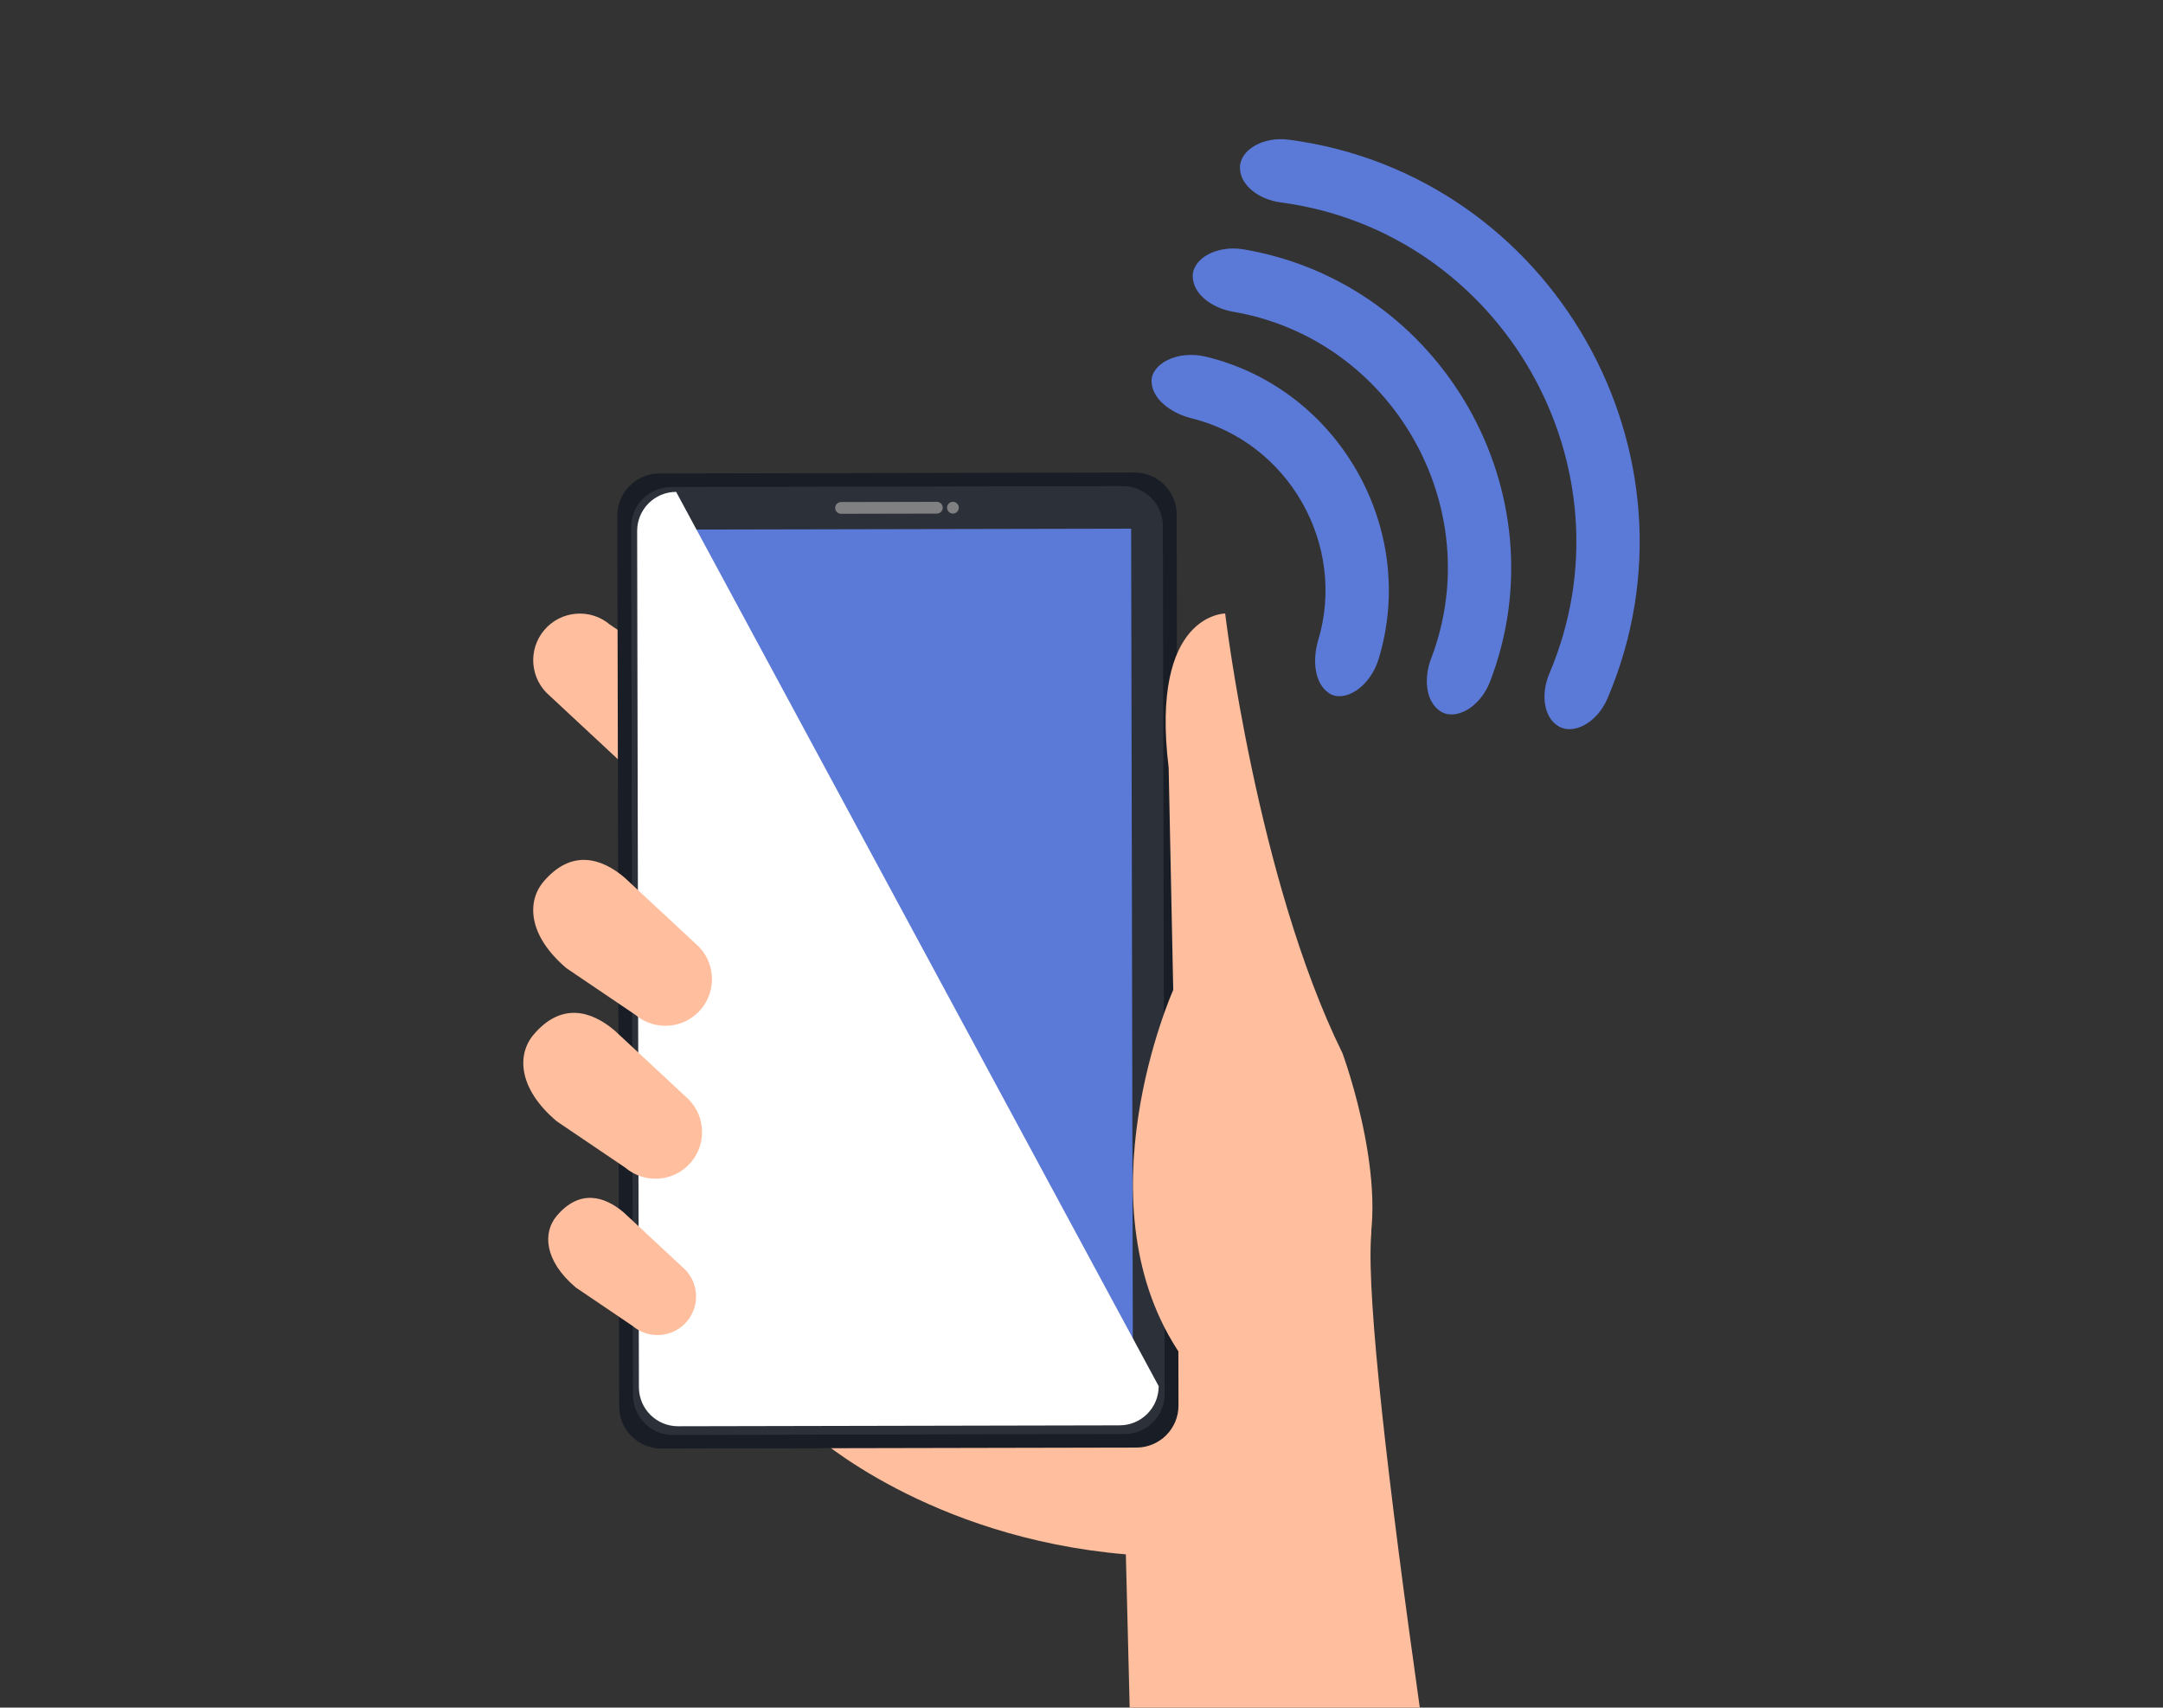
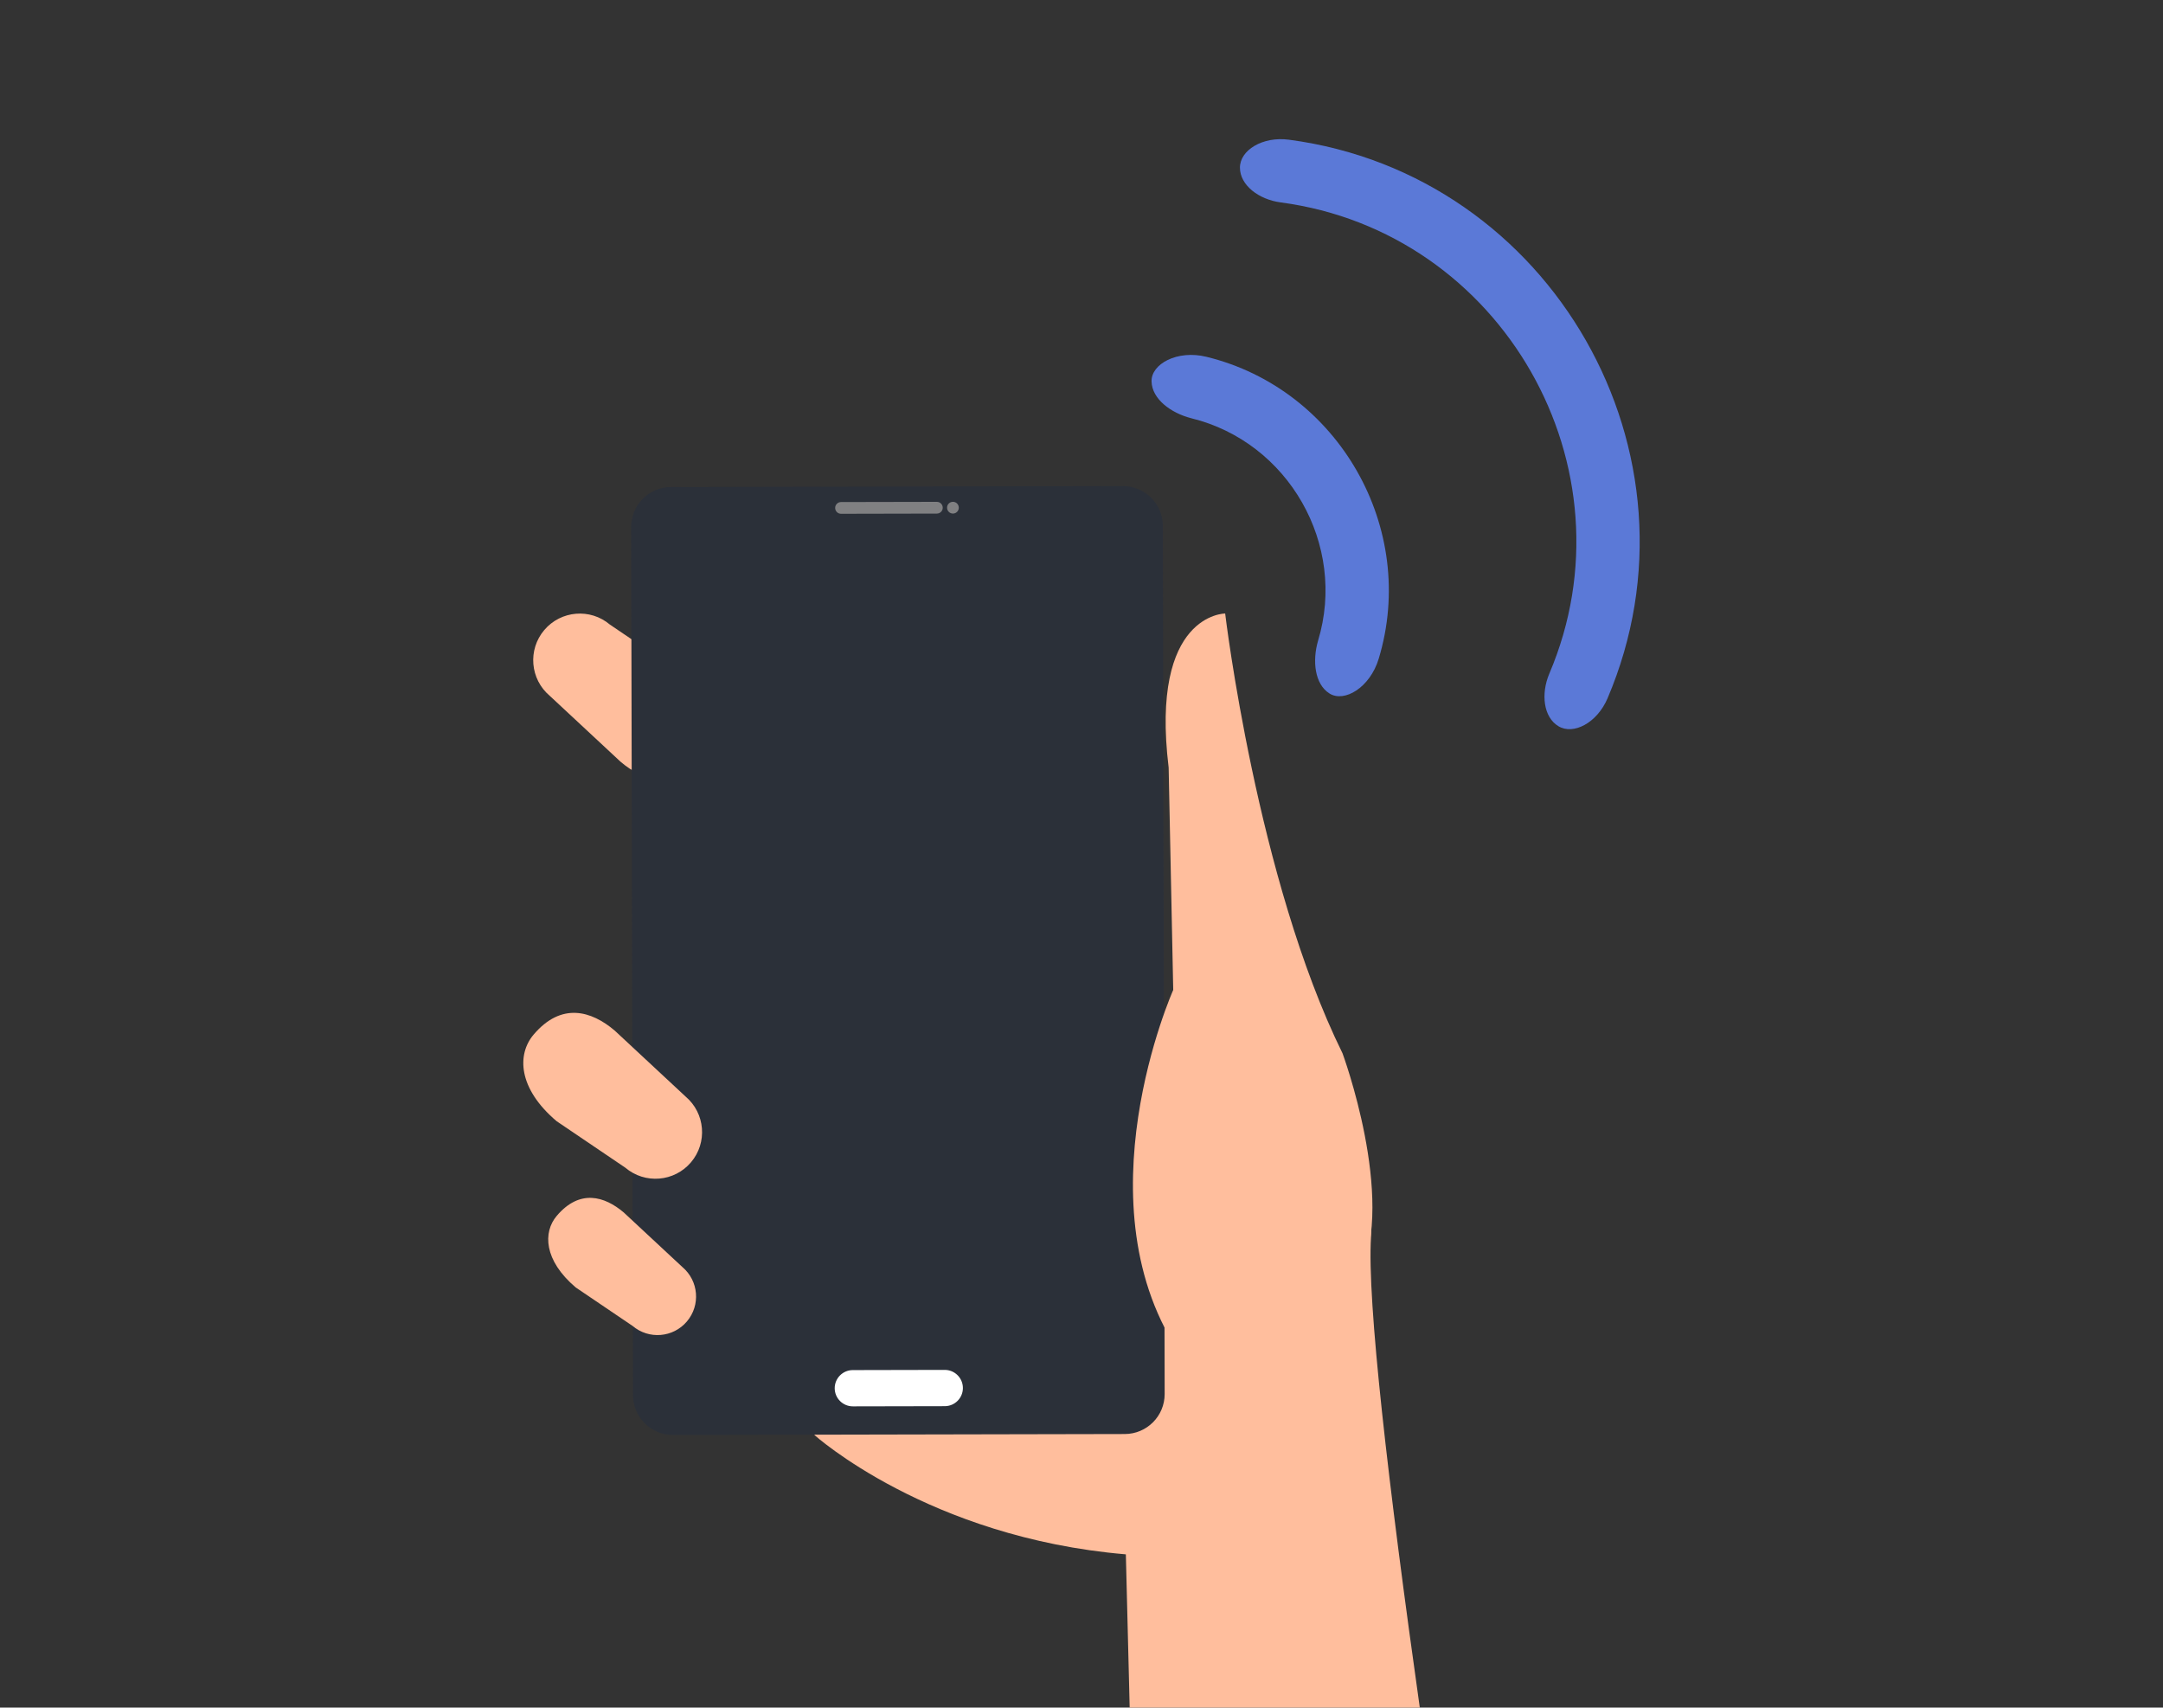
<svg xmlns="http://www.w3.org/2000/svg" version="1.1" width="500pt" height="394.71pt" viewBox="0 0 500 394.71">
  <rect x="0" y="0" width="500" height="394.71" fill="#333333" stroke="none" />
  <defs>
    <clipPath id="clip_383">
      <path transform="matrix(1,0,0,-1,0,394.71)" d="M0 394.71H500V0H0Z" />
    </clipPath>
    <clipPath id="clip_384">
      <path transform="matrix(1,0,0,-1,0,394.71)" d="M193.055 275.948H217.925V278.71H193.055Z" />
    </clipPath>
    <clipPath id="clip_385">
      <path transform="matrix(1,0,0,-1,0,394.71)" d="M218.925 276.001H221.639V278.717H218.925Z" />
    </clipPath>
    <clipPath id="clip_386">
-       <path transform="matrix(1,0,0,-1,0,394.71)" d="M147.285 65.035H267.843V281.017H147.285Z" />
-     </clipPath>
+       </clipPath>
  </defs>
  <g>
    <g id="layer_1" data-name=""> </g>
    <g id="layer_1" data-name=""> </g>
    <g id="layer_1" data-name=""> </g>
    <g id="layer_1" data-name=""> </g>
    <g id="layer_1" data-name=""> </g>
    <g id="layer_1" data-name=""> </g>
    <g id="layer_1" data-name="">
      <g clip-path="url(#clip_383)">
        <path transform="matrix(1,0,0,-1,127.065,160.822)" d="M0 0C-4.539 3.848-5.099 10.649-1.252 15.188 2.598 19.727 9.397 20.288 13.936 16.439L29.819 5.69C38.786-1.912 38.992-9.77 35.142-14.31 28.709-21.896 21.774-19.82 16.401-15.265Z" fill="#ffbe9d" />
        <path transform="matrix(1,0,0,-1,261.172,396.157)" d="M0 0H67.229C59.628 53.771 54.83 95.533 55.751 110.16 57.969 145.339 8.03 120.871 8.03 120.871L-72.933 64.48C-72.933 64.48-46.614 40.74-.92 36.873Z" fill="#ffbe9d" />
-         <path transform="matrix(1,0,0,-1,272.42,324.865)" d="M0 0C.013-5.366-4.332-9.726-9.698-9.737L-119.551-9.965C-124.916-9.975-129.276-5.632-129.287-.267L-129.713 205.684C-129.726 211.05-125.383 215.411-120.016 215.423L-10.161 215.648C-4.794 215.66-.436 211.316-.424 205.951Z" fill="#191d26" />
        <path transform="matrix(1,0,0,-1,269.223,322.215)" d="M0 0C.011-5.102-4.117-9.246-9.219-9.257L-113.648-9.472C-118.749-9.483-122.895-5.356-122.906-.254L-123.318 200.386C-123.328 205.487-119.201 209.632-114.099 209.644L-9.672 209.859C-4.569 209.869-.425 205.741-.415 200.64Z" fill="#2b3039" />
-         <path transform="matrix(1,0,0,-1,261.868,311.965)" d="M0 0-108.235-.224-108.625 189.547-.393 189.77Z" fill="#5b79d7" />
        <g style="mix-blend-mode:multiply">
          <g clip-path="url(#clip_384)">
            <path transform="matrix(1,0,0,-1,217.925,117.355)" d="M0 0C.002-.749-.606-1.358-1.356-1.359L-23.508-1.406C-24.256-1.409-24.867-.801-24.87-.05-24.87 .7-24.263 1.308-23.513 1.31L-1.36 1.356C-.612 1.357-.001 .75 0 0" fill="#808082" />
          </g>
        </g>
        <g style="mix-blend-mode:multiply">
          <g clip-path="url(#clip_385)">
            <path transform="matrix(1,0,0,-1,221.639,117.347)" d="M0 0C.001-.751-.606-1.36-1.354-1.362-2.105-1.363-2.713-.756-2.714-.007-2.716 .744-2.111 1.353-1.36 1.354-.61 1.357-.002 .751 0 0" fill="#808082" />
          </g>
        </g>
        <path transform="matrix(1,0,0,-1,222.583,320.829)" d="M0 0C.004-2.317-1.868-4.199-4.184-4.203L-25.43-4.246C-27.745-4.25-29.626-2.379-29.632-.062-29.636 2.253-27.764 4.133-25.447 4.137L-4.201 4.182C-1.887 4.185-.006 2.312 0 0" fill="#ffffff" />
        <g style="mix-blend-mode:soft-light">
          <g clip-path="url(#clip_386)">
            <path transform="matrix(1,0,0,-1,156.297,113.693)" d="M0 0C-4.988-.011-9.025-4.061-9.012-9.049L-8.606-206.969C-8.596-211.957-4.541-215.992 .445-215.982L102.531-215.772C107.519-215.76 111.555-211.708 111.546-206.72Z" fill="#ffffff" />
          </g>
        </g>
        <path transform="matrix(1,0,0,-1,314.365,294.748)" d="M0 0C8.331 17.878-4.03 51.284-4.03 51.284-23.834 91.485-31.155 152.937-31.155 152.937-31.155 152.937-48.563 152.976-44.219 117.32L-43.161 65.924C-43.161 65.924-65.449 16.007-41.066-18.954" fill="#ffbe9d" />
-         <path transform="matrix(1,0,0,-1,160.776,218.114)" d="M0 0C4.538-3.849 5.097-10.649 1.25-15.189-2.6-19.728-9.4-20.288-13.939-16.439L-29.822-5.691C-38.789 1.912-38.993 9.769-35.144 14.31-28.711 21.896-21.775 19.821-16.404 15.265Z" fill="#ffbe9d" />
        <path transform="matrix(1,0,0,-1,158.484,253.468)" d="M0 0C4.539-3.85 5.102-10.649 1.251-15.188-2.596-19.729-9.398-20.289-13.936-16.44L-29.817-5.692C-38.788 1.912-38.99 9.769-35.143 14.309-28.71 21.896-21.776 19.82-16.399 15.264Z" fill="#ffbe9d" />
        <path transform="matrix(1,0,0,-1,157.755,292.887)" d="M0 0C3.753-3.183 4.218-8.807 1.033-12.562-2.148-16.317-7.775-16.78-11.527-13.597L-24.664-4.707C-32.08 1.582-32.25 8.081-29.066 11.834-23.745 18.11-18.01 16.393-13.566 12.626Z" fill="#ffbe9d" />
        <path transform="matrix(1,0,0,-1,318.703,152.268)" d="M0 0C-2.021-6.7-7.983-10.187-11.379-8.028-14.809-5.876-15.378-.487-14.019 4.176-7.302 26.347-20.843 50.092-43.347 55.597-48.053 56.801-52.402 60.036-52.507 64.085-52.636 68.105-46.6 71.463-39.805 69.789-9.262 62.32 9.119 30.092 0 0" fill="#5b79d7" />
-         <path transform="matrix(1,0,0,-1,344.467,157.484)" d="M0 0C-2.309-6.053-7.954-9.106-11.384-6.999-14.838-4.894-15.443 .488-13.684 5.159-.307 40.098-22.585 79.158-59.467 85.431-64.381 86.297-68.708 89.556-68.76 93.601-68.828 97.625-63.323 100.929-56.94 99.835-11.072 92.032 16.634 43.451 0 0" fill="#5b79d7" />
        <path transform="matrix(1,0,0,-1,371.606,161.401)" d="M0 0C-2.424-5.713-7.906-8.546-11.354-6.464-14.821-4.383-15.446 .997-13.475 5.668 6.804 53.291-24.303 107.833-75.615 114.622-80.64 115.305-84.954 118.582-84.98 122.625-85.015 126.65-79.786 129.928-73.634 129.105-12.83 121.06 24.032 56.431 0 0" fill="#5b79d7" />
      </g>
    </g>
  </g>
</svg>